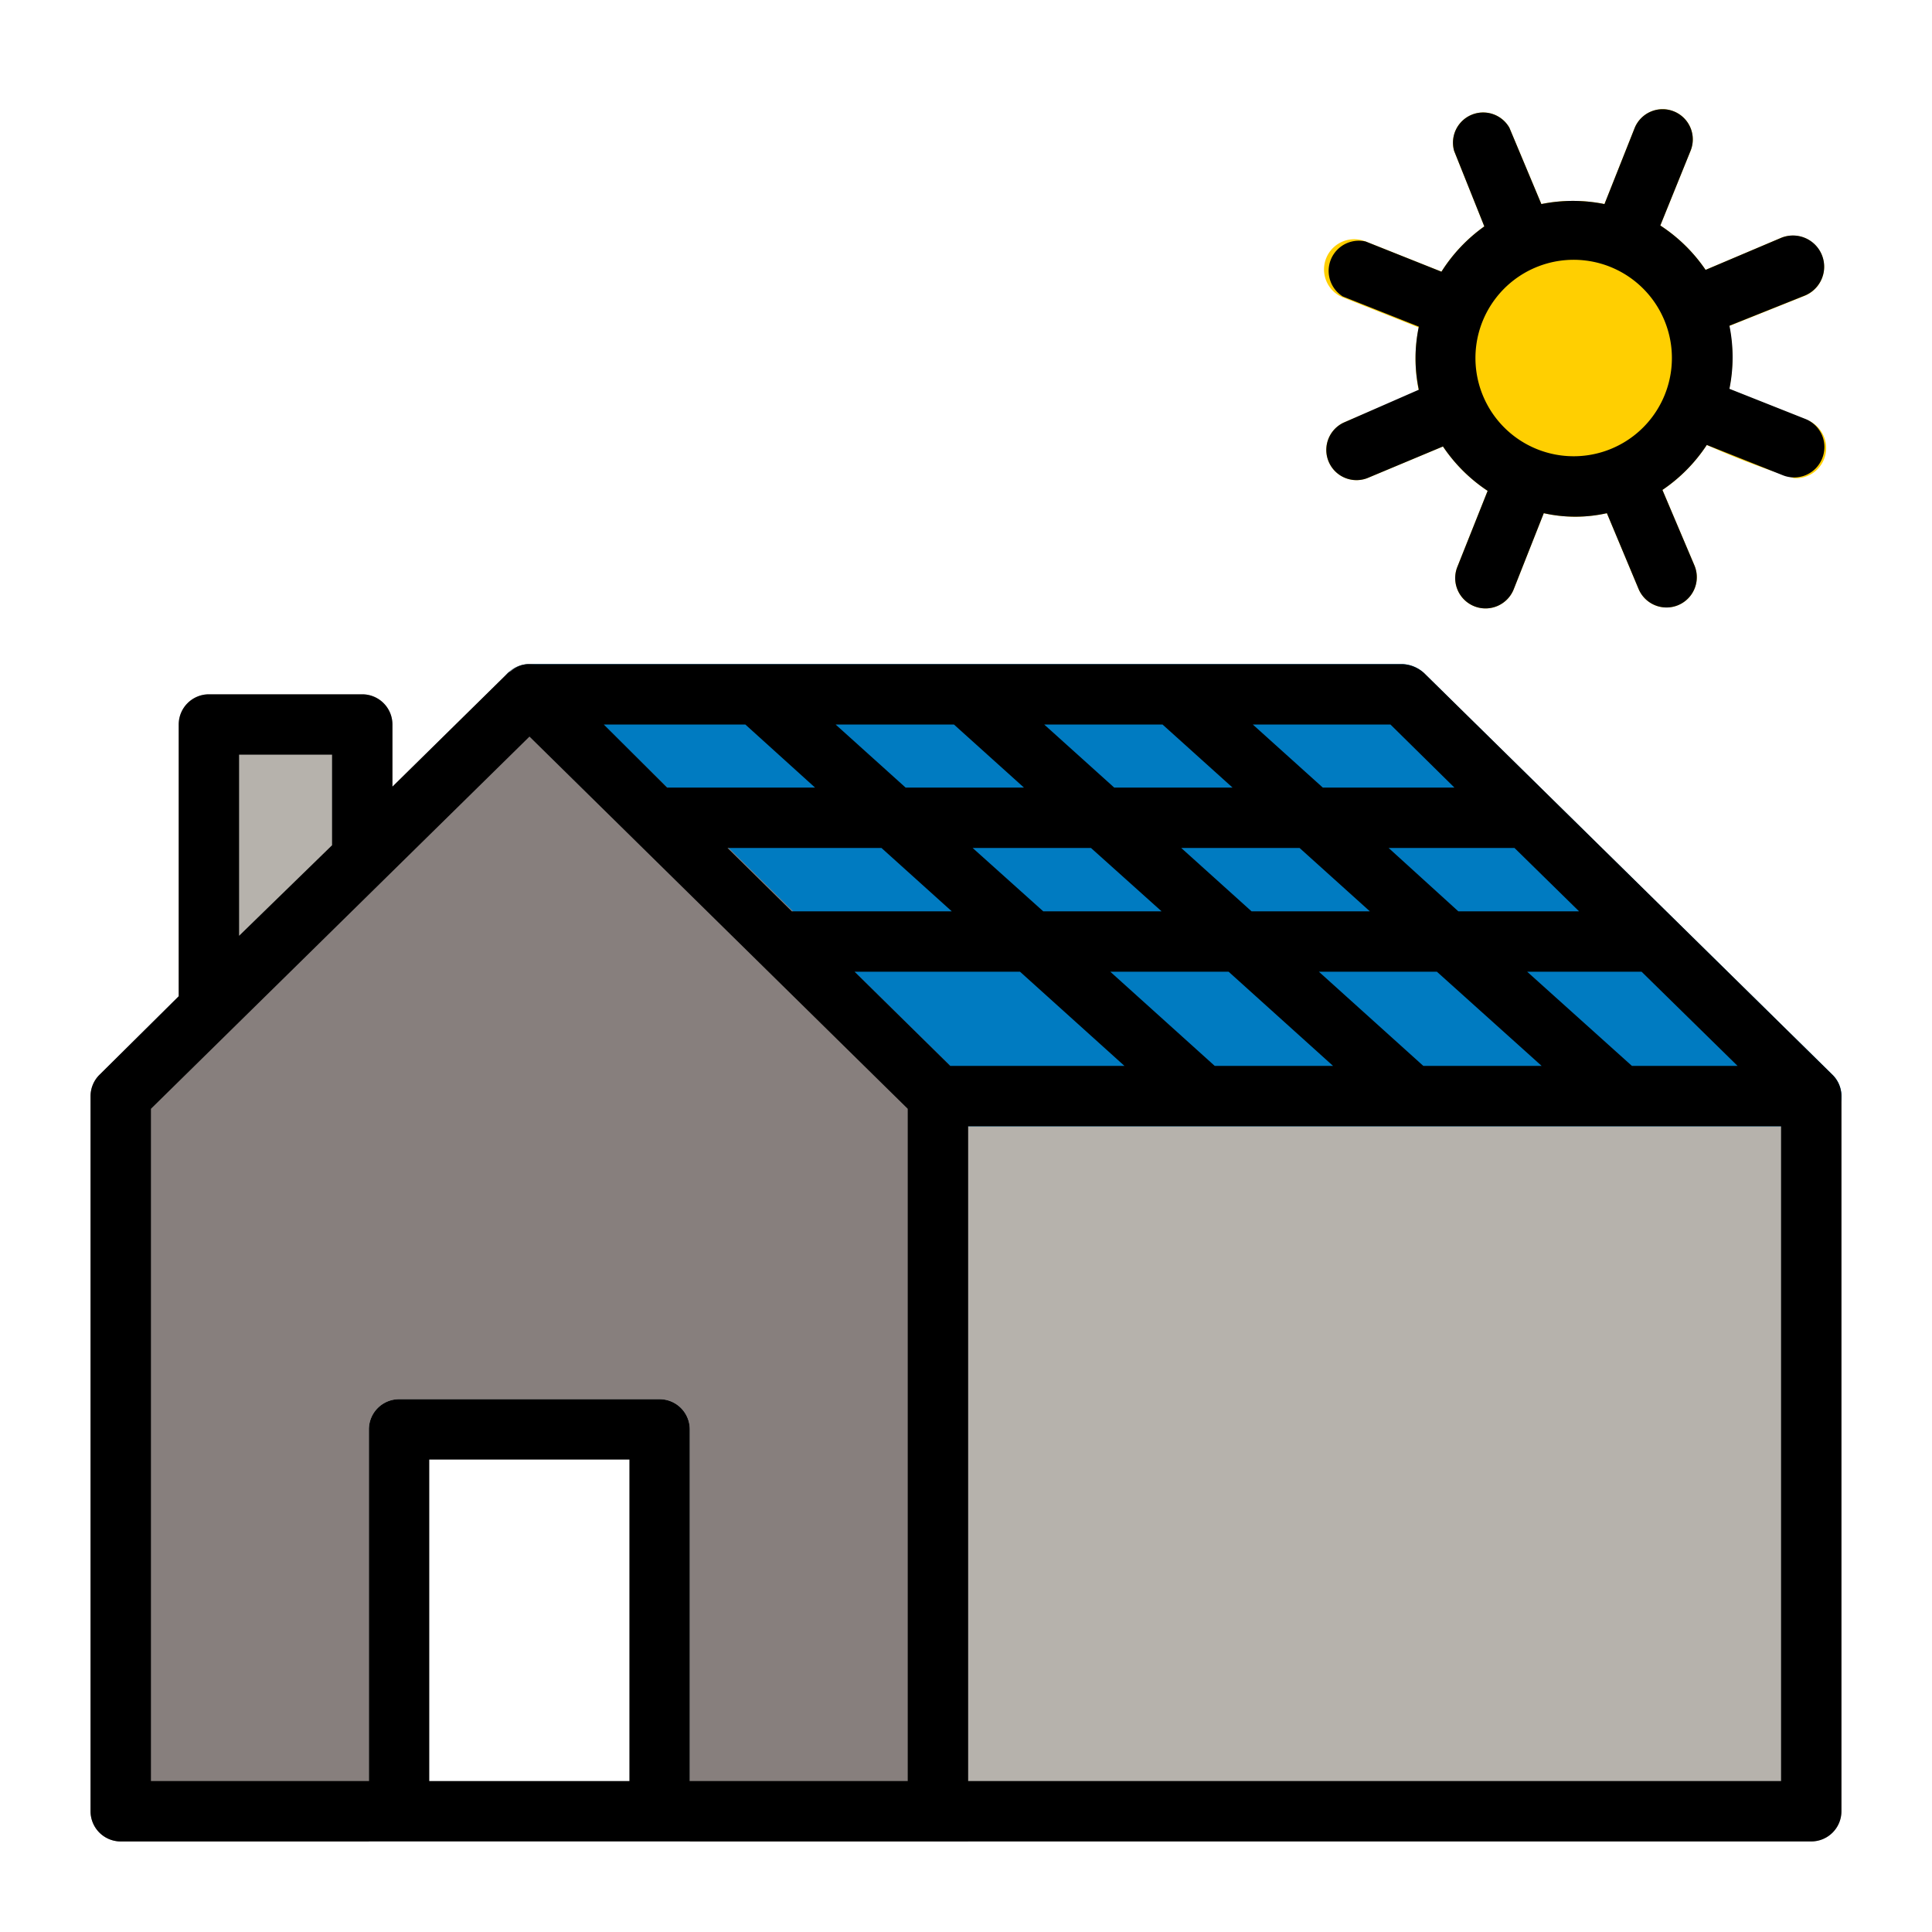
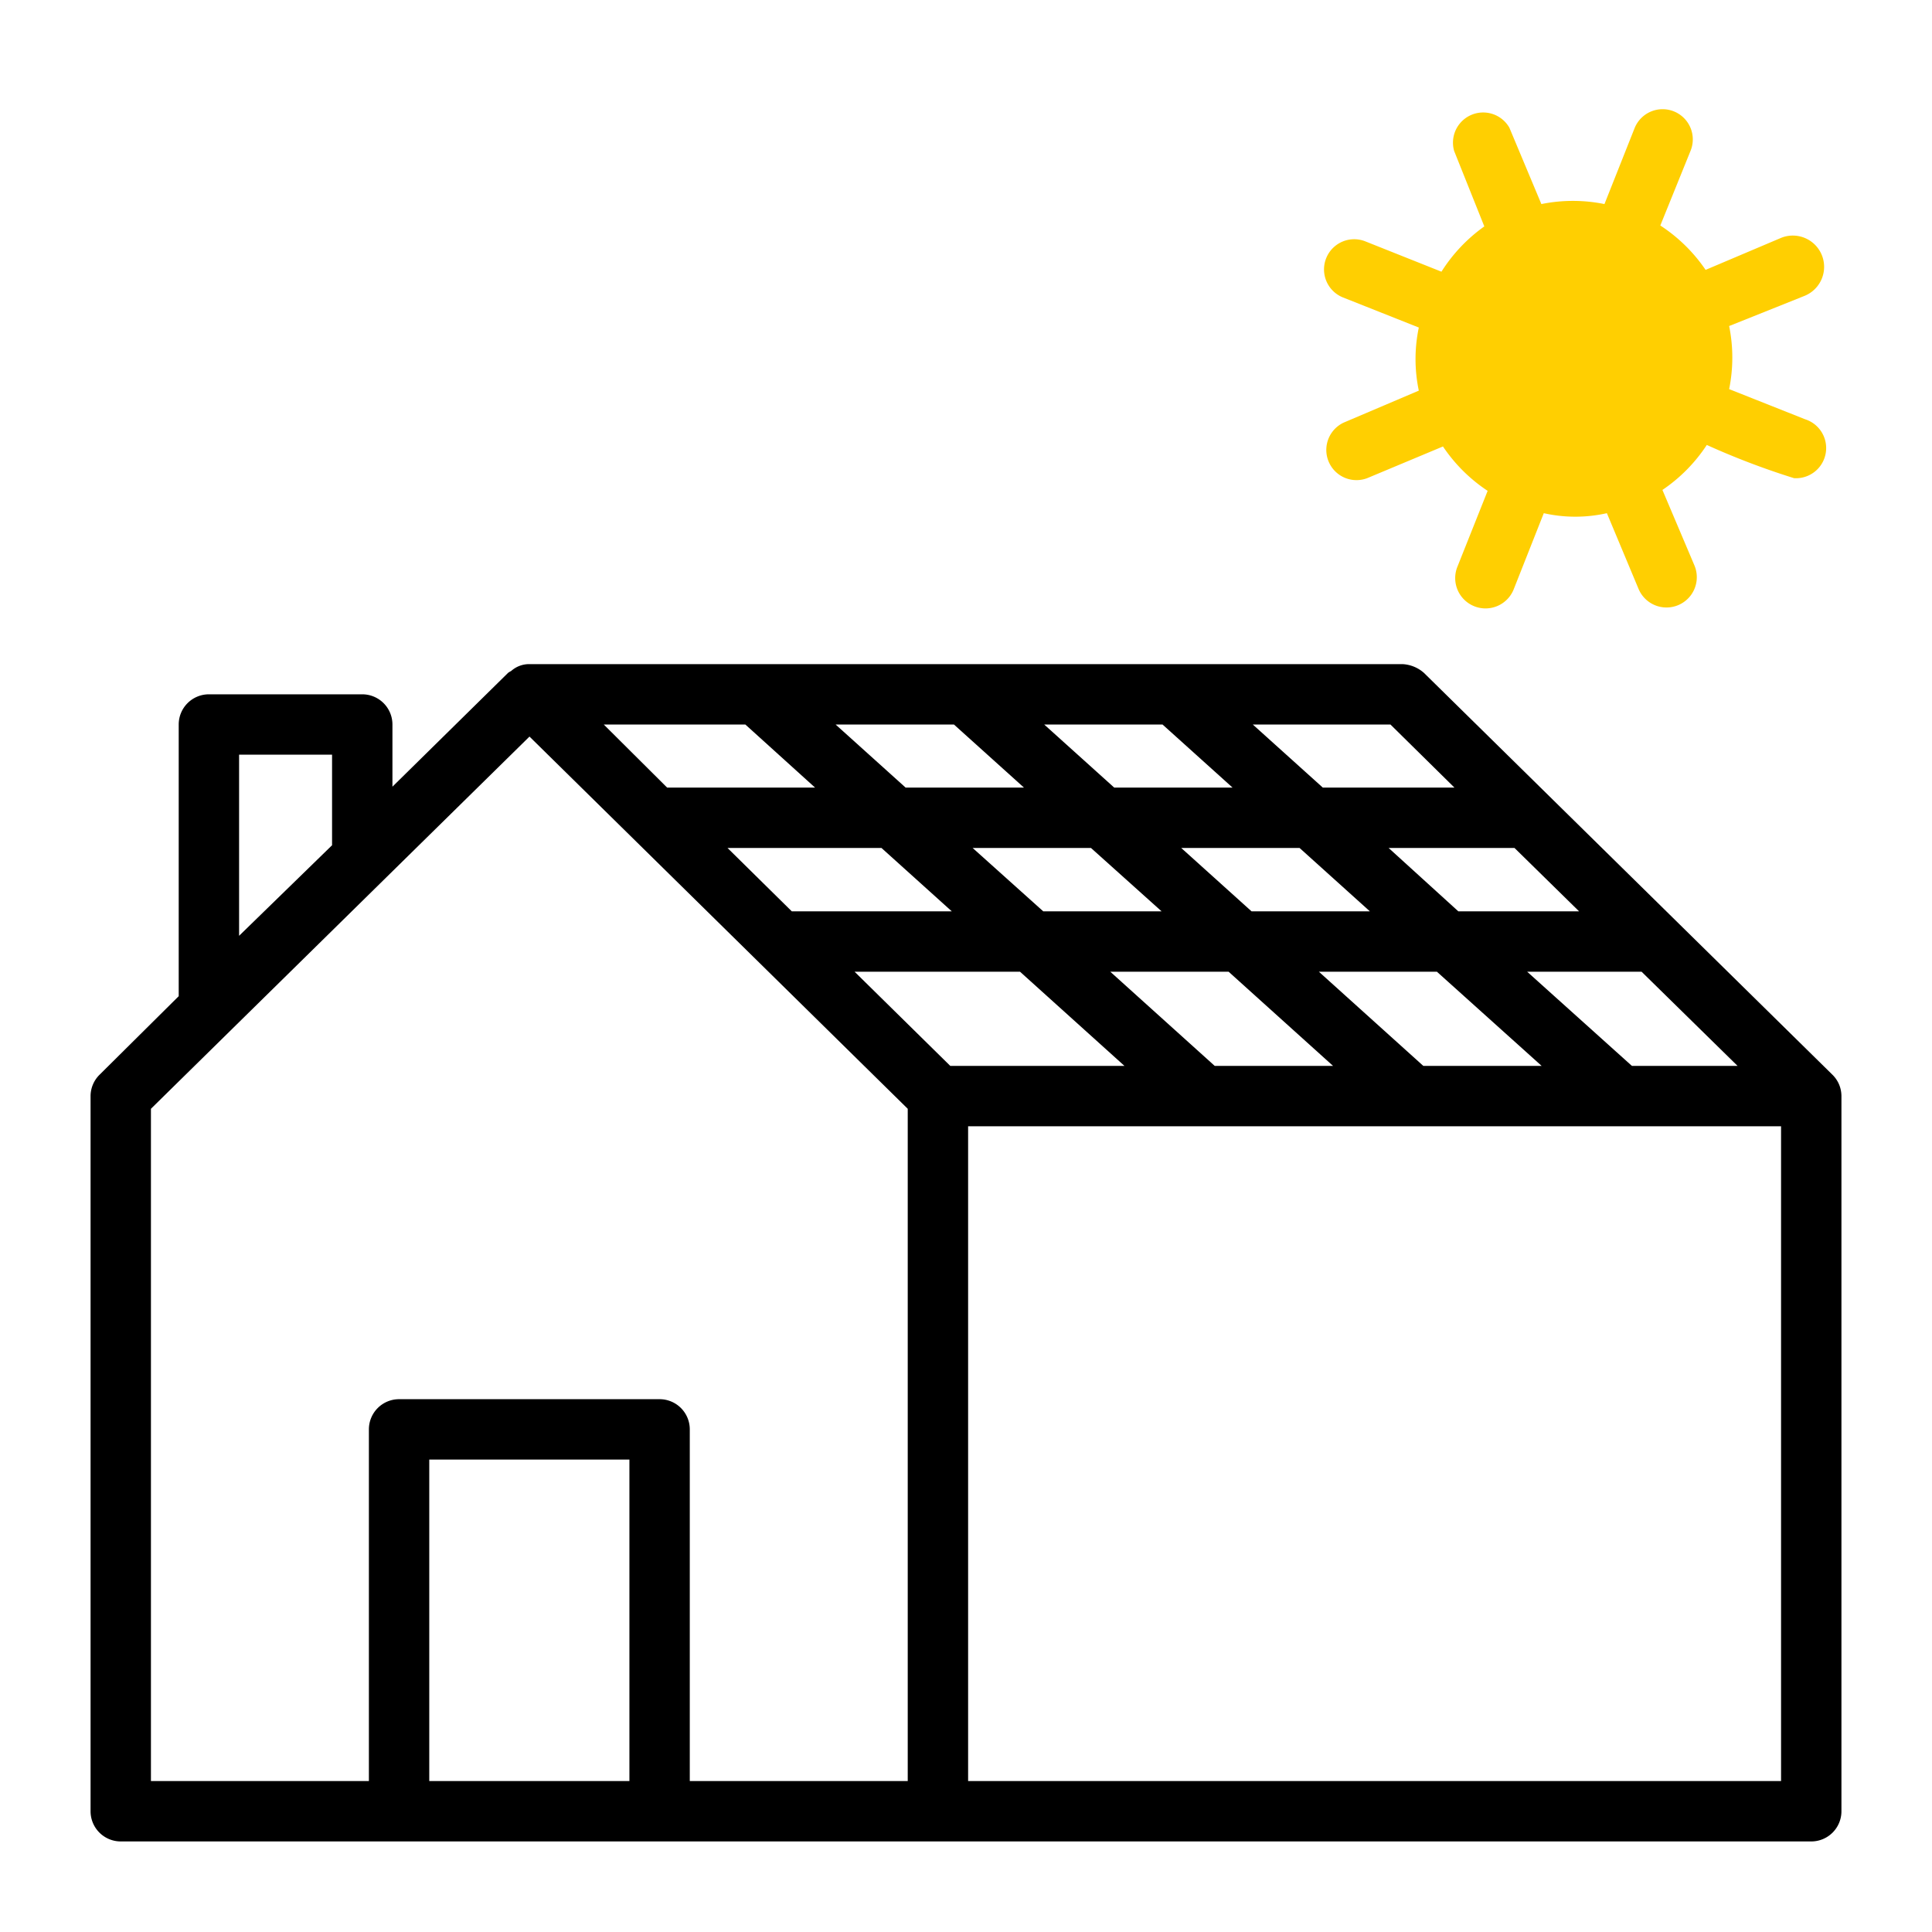
<svg xmlns="http://www.w3.org/2000/svg" width="1024" height="1024" viewBox="0 0 64 64">
  <g id="Layer_28" data-name="Layer 28">
-     <path d="m12 23h-5.08a1 1 0 0 0 -1 1v9.44a1 1 0 0 0 2 0v-.68l3.5-3.52a1 1 0 0 0 1.58-.79v-4.45a1 1 0 0 0 -1-1z" fill="#b6b2ac" />
-     <rect fill="#b6b2ac" height="25.69" rx="1" width="30.93" x="30.07" y="35.31" />
-     <path d="m61 36.31a1 1 0 0 0 -.3-.71l-13.52-13.29a1.06 1.06 0 0 0 -.73-.31h-28.91a1 1 0 0 0 -.7 1.72c.11.07 13.51 13.35 13.64 13.37a.87.87 0 0 0 .59.22h28.93a1 1 0 0 0 1-1z" fill="#007bc1" />
    <path d="m59.8 13.89-2.52-1a5.25 5.25 0 0 0 0-2.09l2.5-1a1 1 0 0 0 -.78-1.92l-2.5 1.06a5.34 5.34 0 0 0 -1.5-1.47l1-2.47a1 1 0 0 0 -.55-1.31 1 1 0 0 0 -1.3.55l-1 2.52a5.25 5.25 0 0 0 -2.09 0l-1.06-2.53a1 1 0 0 0 -1.83.77l1 2.5a5.34 5.34 0 0 0 -1.42 1.5l-2.51-1a1 1 0 1 0 -.76 1.85l2.52 1a5.08 5.08 0 0 0 0 2.09l-2.49 1.06a1 1 0 0 0 .78 1.84l2.51-1.05a5.31 5.31 0 0 0 1.48 1.47l-1 2.51a1 1 0 0 0 1.86.76l1-2.53a4.76 4.76 0 0 0 2.09 0l1.05 2.51a1 1 0 0 0 1.85-.78l-1.06-2.5a5.34 5.34 0 0 0 1.47-1.49 25.32 25.32 0 0 0 2.89 1.1 1 1 0 0 0 .37-1.95z" fill="#ffcf01" />
-     <path d="m31.77 35.6-13.53-13.31a1 1 0 0 0 -1.41 0l-13.53 13.31a1 1 0 0 0 -.3.71v23.69a1 1 0 0 0 1 1h8.22v-13.65a1 1 0 0 1 1-1h8.63a1 1 0 0 1 1 1v13.65h9.22v-24.69a1 1 0 0 0 -.3-.71z" fill="#877f7d" />
    <path d="m60.92 35.92a1 1 0 0 0 -.22-.32l-13.53-13.31a1.16 1.16 0 0 0 -.71-.29h-28.92a.89.89 0 0 0 -.61.23.53.53 0 0 0 -.1.06l-3.83 3.77v-2.06a1 1 0 0 0 -1-1h-5.08a1 1 0 0 0 -1 1v9l-2.62 2.6a1 1 0 0 0 -.3.71v23.69a1 1 0 0 0 1 1h56a1 1 0 0 0 1-1v-23.69a1 1 0 0 0 -.08-.39zm-6.86-.61-3.47-3.12h3.79l3.18 3.12zm-6.91 0-3.46-3.12h3.91l3.47 3.12zm-6.91 0-3.46-3.12h3.92l3.46 3.12zm-8.76 0-3.17-3.12h5.48l3.46 3.12zm-6.79-11.31 2.31 2.09h-4.9l-2.1-2.09zm6.91 0 2.32 2.09h-3.92l-2.32-2.09zm6.91 0 2.32 2.09h-3.92l-2.32-2.09zm7.55 0 2.12 2.09h-4.36l-2.32-2.09zm-6.93 4.09h3.92l2.33 2.1h-3.92zm-.65 2.1h-3.92l-2.34-2.1h3.92zm7.52-2.1h4.17l2.14 2.1h-4zm-16.8 0 2.33 2.1h-5.3l-2.13-2.1zm-21.28-3.09h3.08v3l-3.08 3zm-2.92 11.73 12.54-12.33 12.53 12.33v22.27h-7.22v-11.65a1 1 0 0 0 -1-1h-8.63a1 1 0 0 0 -1 1v11.65h-7.22zm9.22 22.27v-10.65h6.63v10.65zm17.85 0v-21.69h26.93v21.69z" />
-     <path d="m44.48 9.82 2.52 1a5.08 5.08 0 0 0 0 2.09l-2.49 1.09a1 1 0 0 0 .78 1.84l2.51-1.05a5.31 5.31 0 0 0 1.48 1.47l-1 2.51a1 1 0 0 0 1.86.76l1-2.53a4.76 4.76 0 0 0 2.09 0l1.05 2.51a1 1 0 0 0 1.85-.78l-1.06-2.5a5.34 5.34 0 0 0 1.47-1.49l2.51 1a1 1 0 0 0 1.31-.55 1 1 0 0 0 -.55-1.31l-2.52-1a5.25 5.25 0 0 0 0-2.09l2.5-1a1 1 0 0 0 -.79-1.91l-2.5 1.06a5.34 5.34 0 0 0 -1.5-1.47l1-2.47a1 1 0 0 0 -.55-1.31 1 1 0 0 0 -1.3.55l-1 2.52a5.25 5.25 0 0 0 -2.09 0l-1.06-2.53a1 1 0 0 0 -1.83.77l1 2.5a5.34 5.34 0 0 0 -1.42 1.5l-2.51-1a1 1 0 0 0 -.76 1.82zm10.65.78a3.24 3.24 0 0 1 -6 2.52 3.24 3.24 0 0 1 6-2.52z" />
  </g>
</svg>